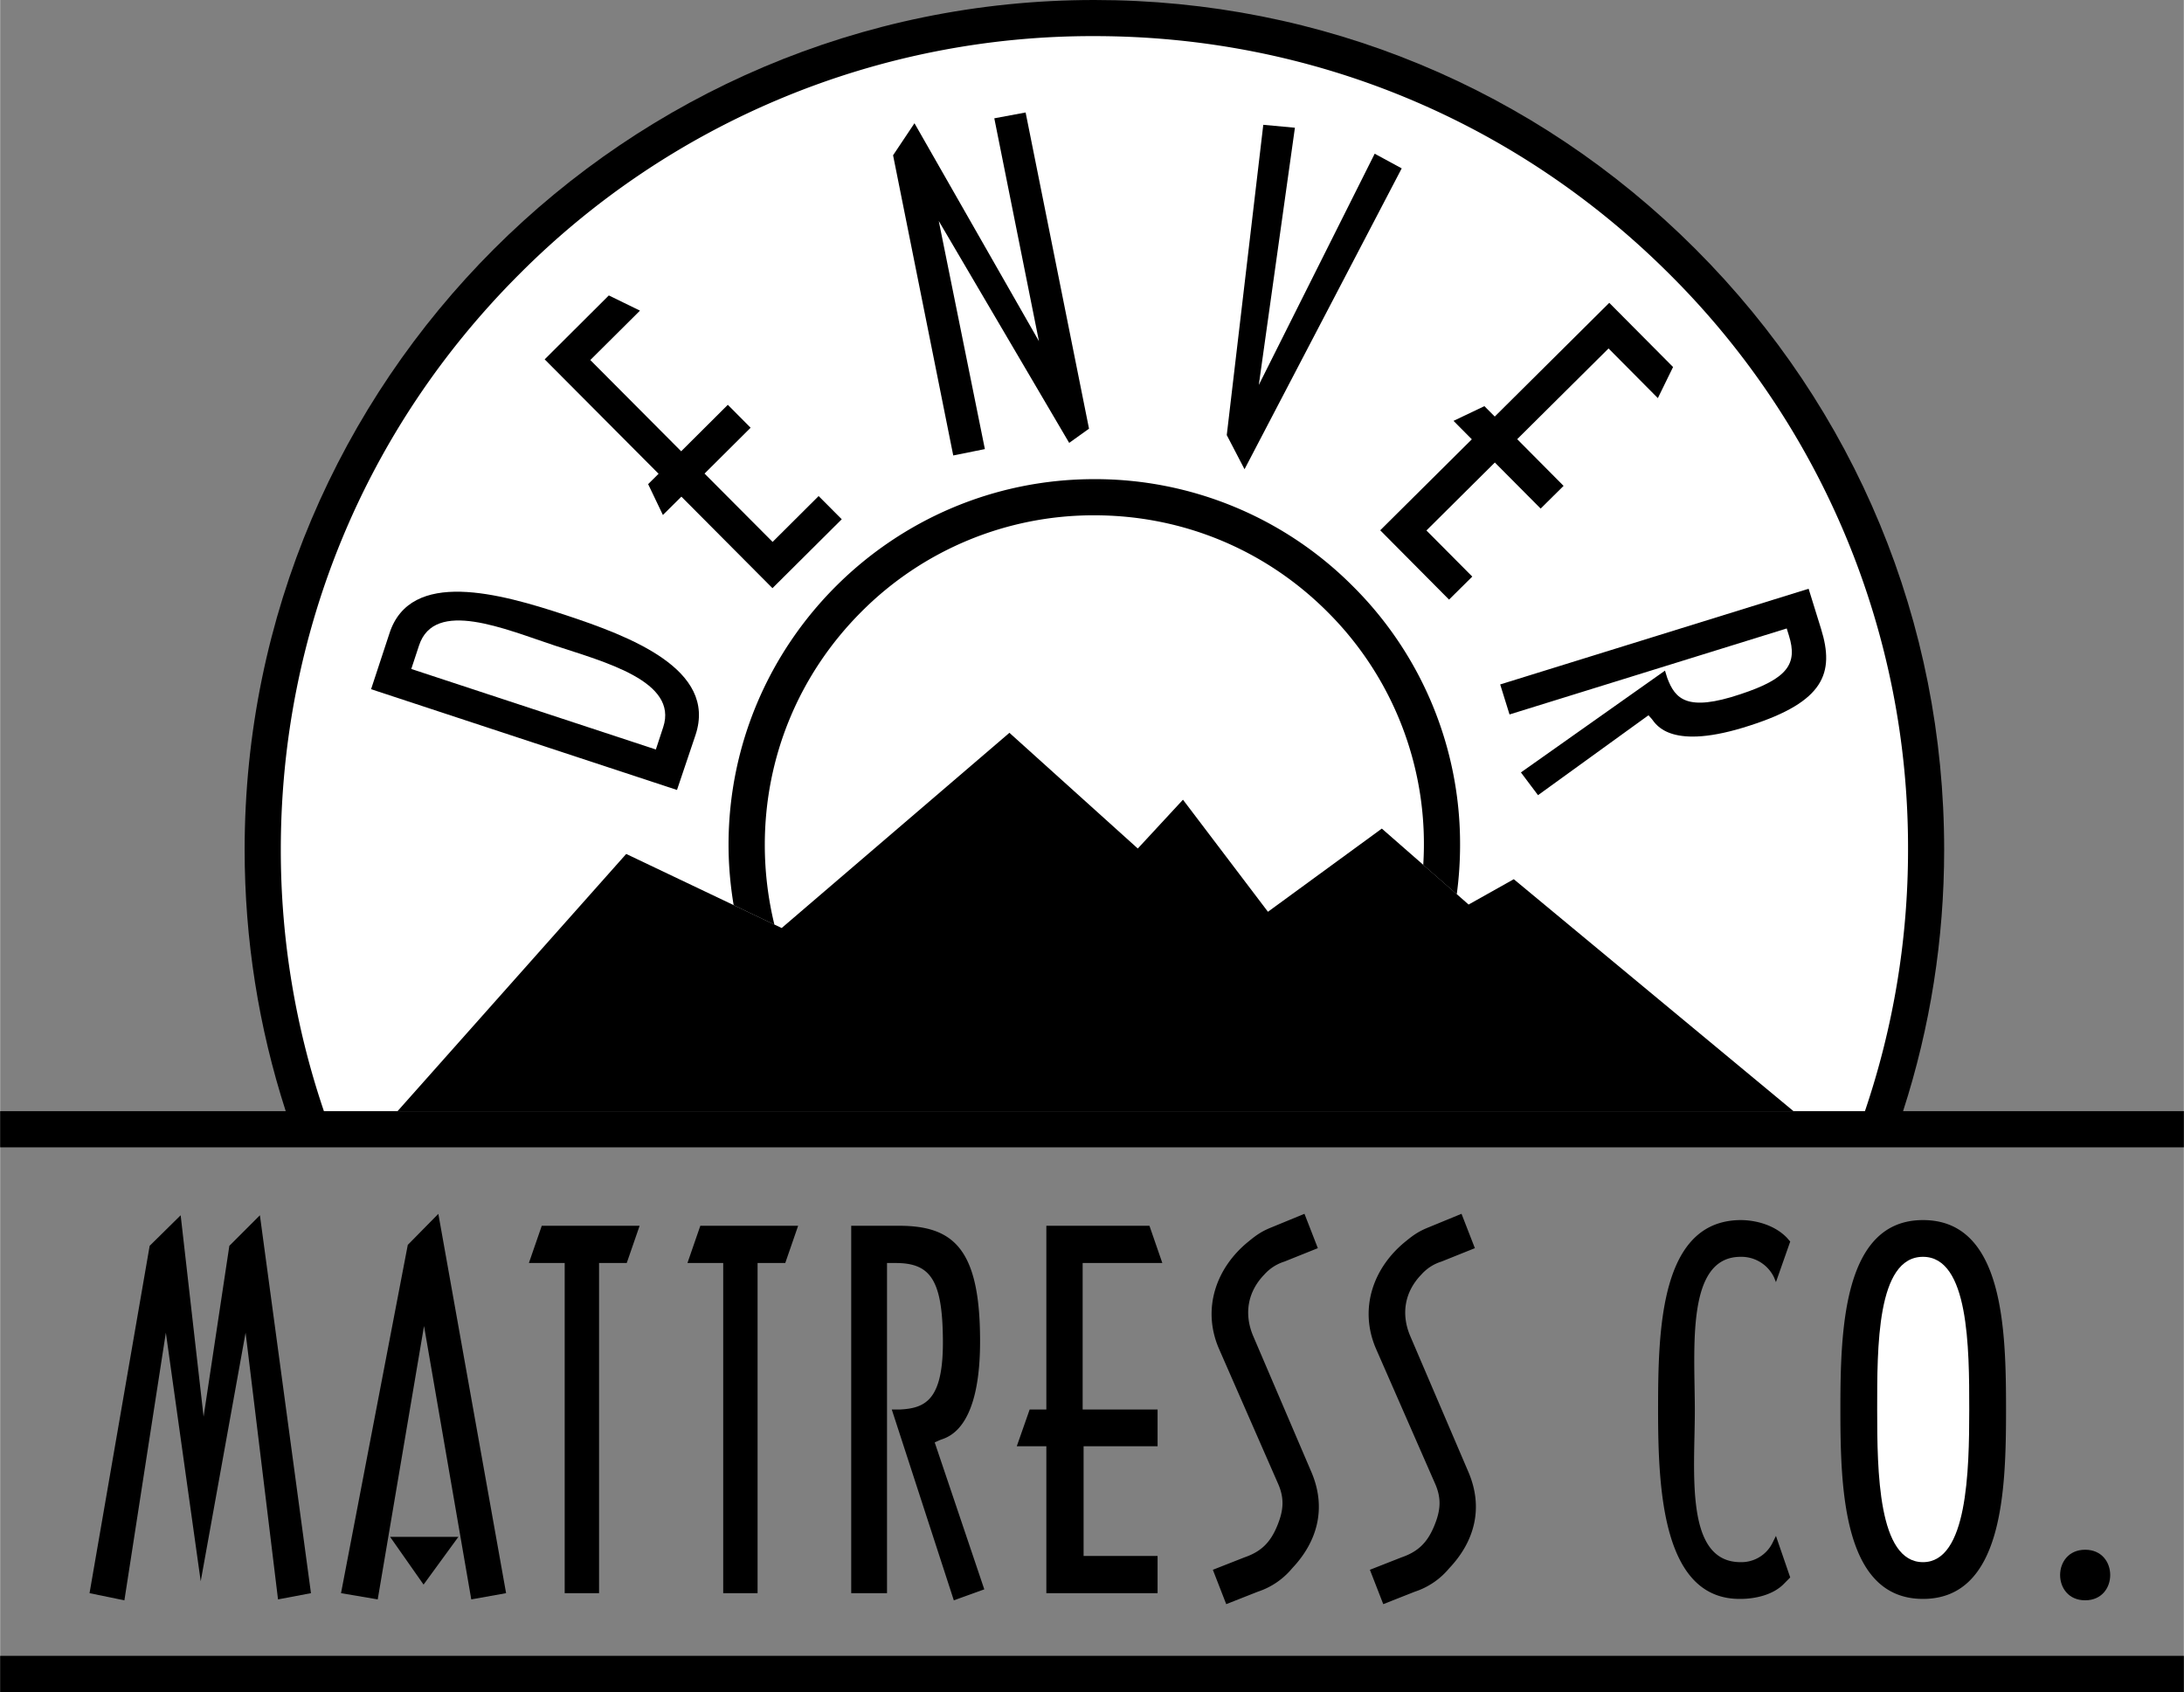
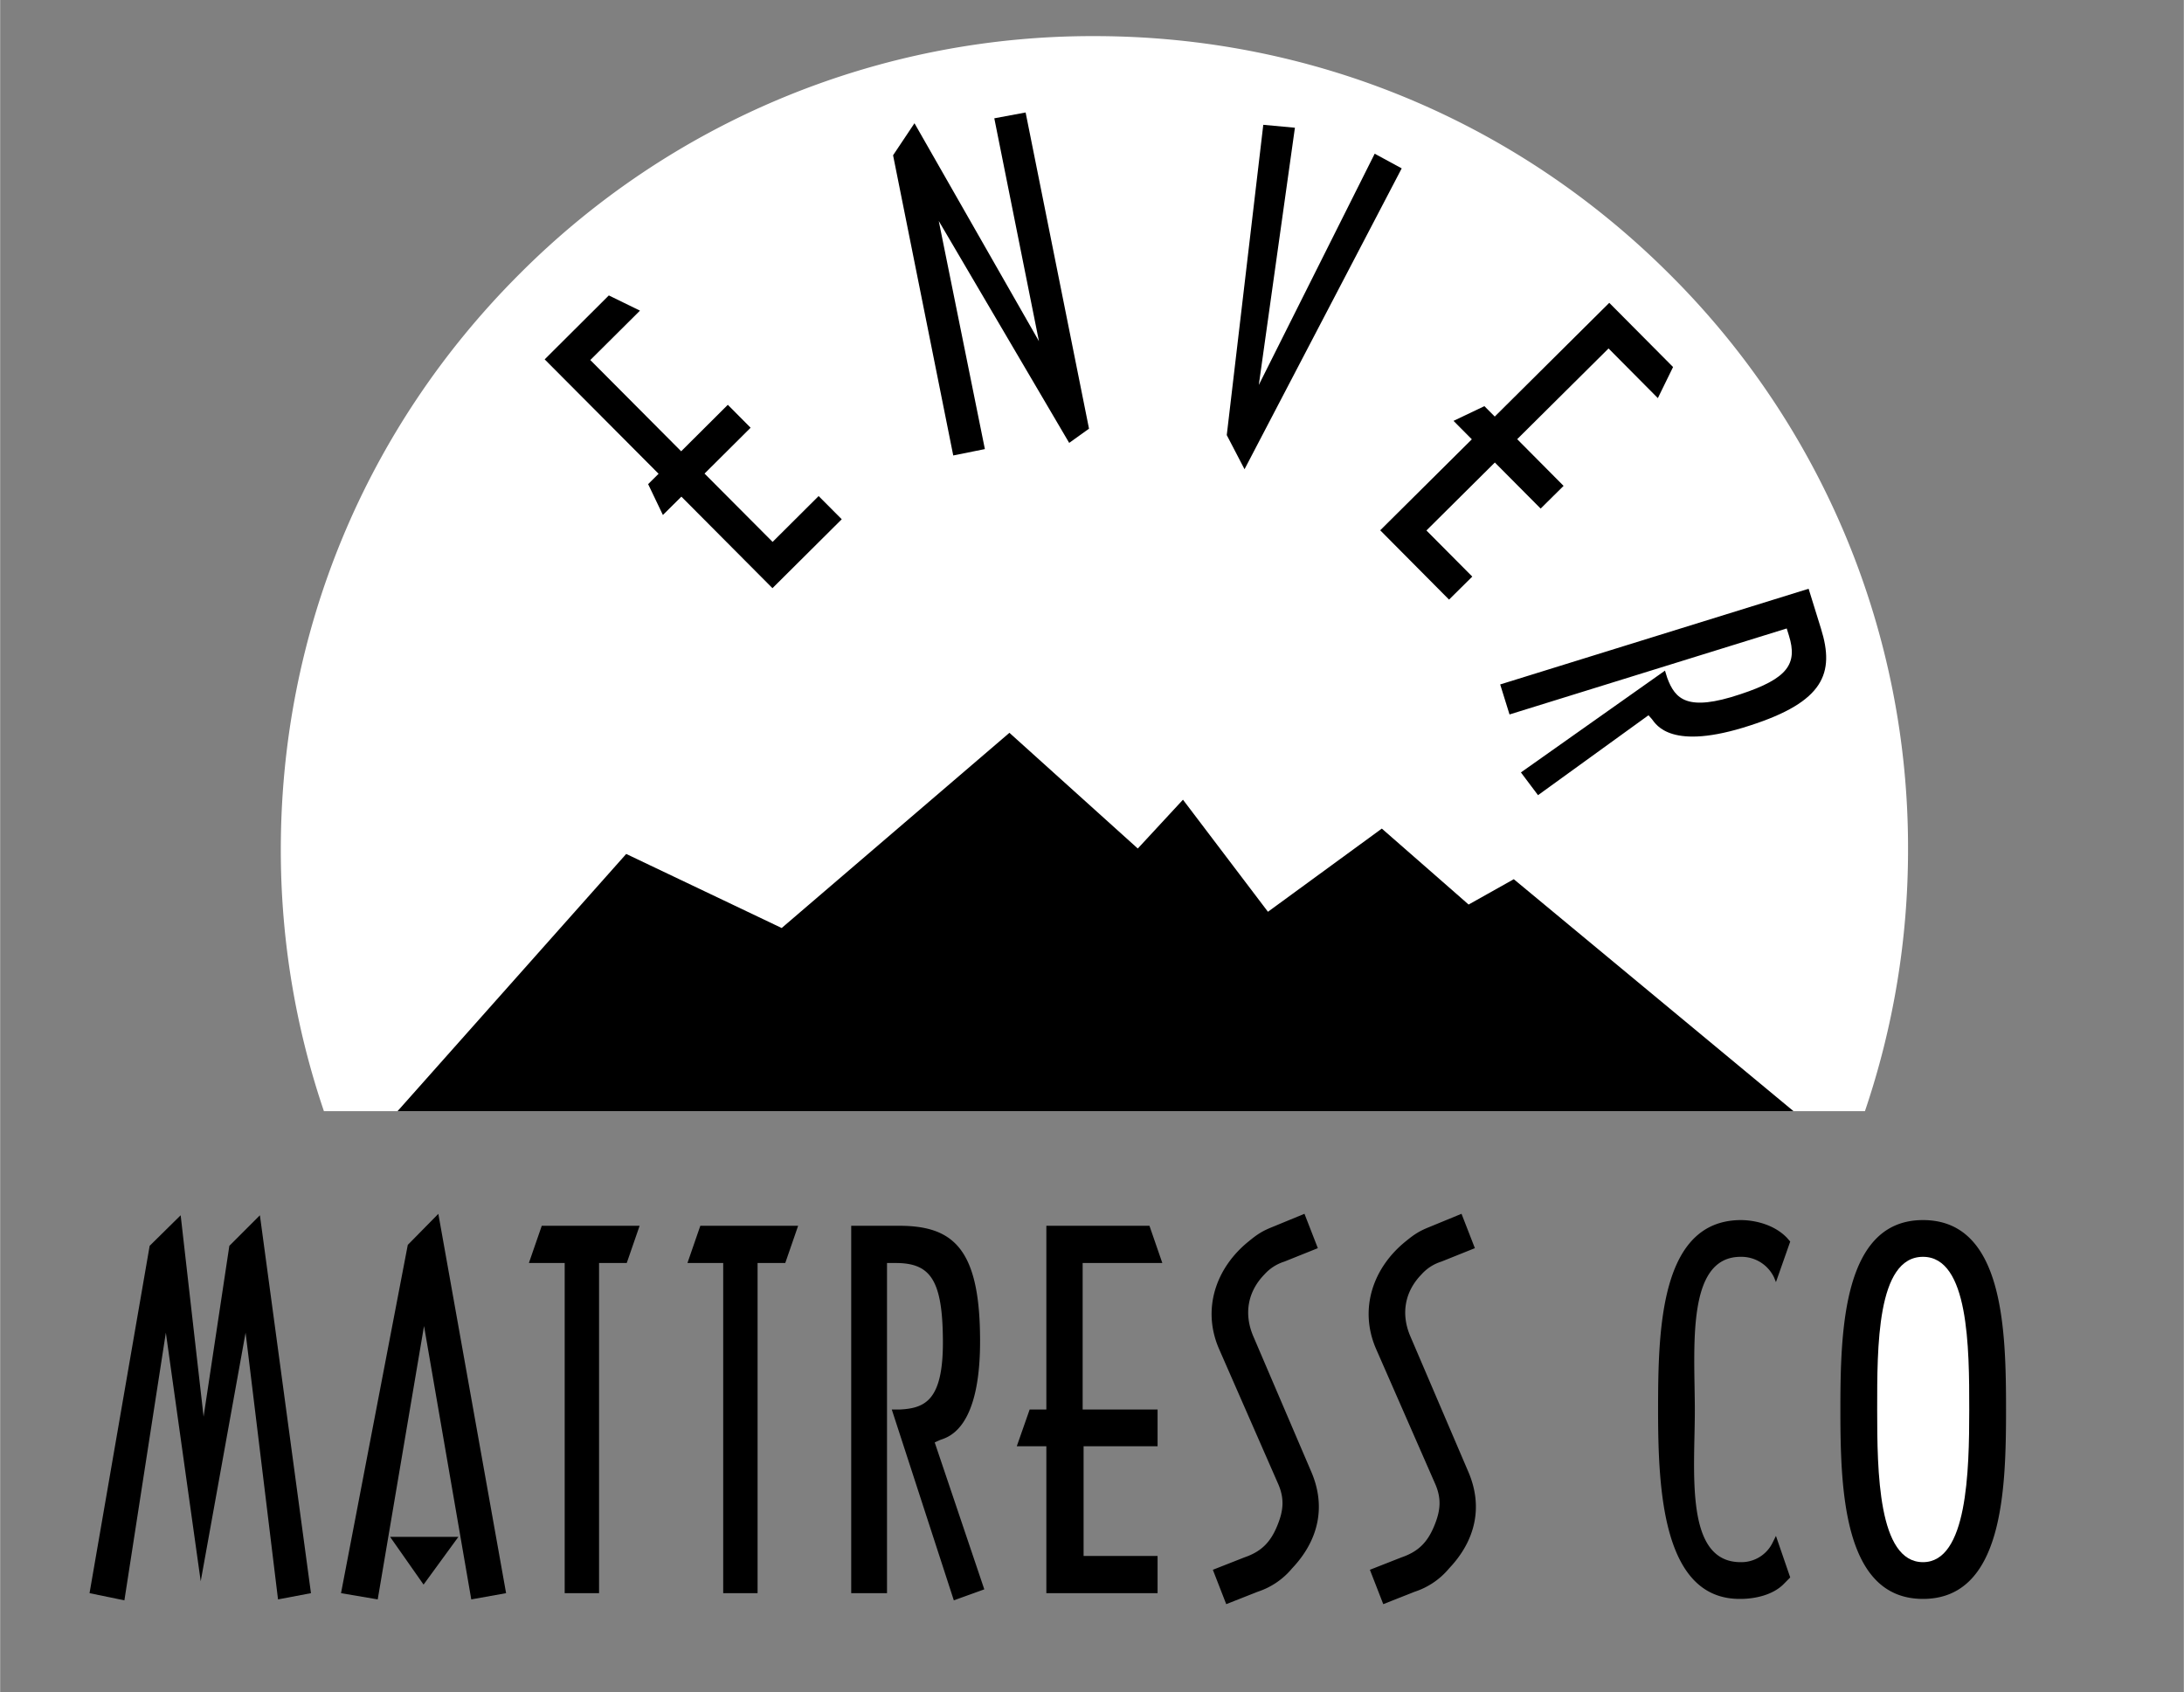
<svg xmlns="http://www.w3.org/2000/svg" width="2500" height="1937" viewBox="0 0 48.669 37.714">
  <rect x="0" y="0" width="48.669" height="37.714" fill="#808080" stroke="none" />
-   <path d="M46.47 34.543c.744 0 .744 1.127 0 1.127-.745.001-.745-1.127 0-1.127zM42.411 24.768c.607-1.877.916-3.834.916-5.829 0-5.059-1.97-9.815-5.547-13.392S29.447 0 24.388 0C13.945 0 5.449 8.496 5.449 18.939c0 1.995.31 3.952.916 5.829H0v.806h48.669v-.806h-6.258z" />
  <path d="M39.97 24.768H7.216a18.096 18.096 0 0 1-.961-5.829c0-4.844 1.886-9.397 5.311-12.823A18.017 18.017 0 0 1 24.388.805c4.844 0 9.397 1.886 12.823 5.311a18.015 18.015 0 0 1 5.311 12.823c0 1.999-.326 3.957-.961 5.829H39.97z" fill="#fff" />
  <path d="M42.521 18.939c0-4.844-1.886-9.397-5.311-12.823A18.017 18.017 0 0 0 24.387.805a18.017 18.017 0 0 0-12.822 5.311 18.015 18.015 0 0 0-5.311 12.823c0 1.999.326 3.957.961 5.829h1.641l5.097-5.734 2.397 1.143a8.167 8.167 0 0 1-.114-1.345c0-4.494 3.657-8.151 8.151-8.151 2.178 0 4.225.848 5.765 2.388a8.098 8.098 0 0 1 2.388 5.764c0 .368-.025.738-.074 1.101l.262.229 1.008-.564 6.234 5.171h1.591c.634-1.874.96-3.832.96-5.831z" fill="none" />
  <path d="M29.583 13.638a7.297 7.297 0 0 0-5.195-2.152 7.295 7.295 0 0 0-5.194 2.152 7.298 7.298 0 0 0-2.151 5.194c0 .602.073 1.2.217 1.778l.159.076 5.076-4.351 2.861 2.579 1.007-1.088 1.894 2.498 2.538-1.854.925.809a7.308 7.308 0 0 0-2.137-5.641z" fill="none" />
-   <path d="M0 36.908h48.669v.806H0zM17.042 18.832c0-1.962.765-3.807 2.151-5.194a7.296 7.296 0 0 1 5.194-2.152c1.963 0 3.808.764 5.195 2.152a7.298 7.298 0 0 1 2.135 5.641l.747.654c.049-.362.074-.732.074-1.101a8.098 8.098 0 0 0-2.388-5.764 8.099 8.099 0 0 0-5.765-2.388c-4.494 0-8.151 3.657-8.151 8.151 0 .452.04.901.114 1.345l.908.433a7.508 7.508 0 0 1-.214-1.777z" />
  <path d="M33.735 19.597l-1.007.565-.262-.23-.747-.654-.925-.809-2.538 1.854-1.894-2.498-1.007 1.088-2.861-2.579-5.076 4.351-.159-.076-.908-.433-2.398-1.142-5.097 5.734H39.97zM6.193 35.65l-.723-5.945-1 5.541-.777-5.541-.924 5.966-.777-.16 1.34-7.742.691-.681.511 4.489.574-3.808.681-.681 1.138 8.423zM10.5 35.65l-1.053-6.094-1.032 6.094-.818-.139 1.488-7.763.681-.692 1.51 8.455z" />
  <path d="M9.437 35.32l-.746-1.064h1.522zM13.965 28.152h-.617v7.359h-.766v-7.359h-.798l.287-.83h2.181zM17.498 28.152h-.617v7.359h-.766v-7.359h-.797l.287-.83h2.18zM21.255 35.671l-1.383-4.254h.191c.575-.032.979-.223.947-1.649-.021-1.276-.309-1.616-1.053-1.616h-.191v7.359h-.798v-8.189h1.063c1.181 0 1.786.479 1.808 2.446.032 2.106-.723 2.266-.894 2.33l-.116.053 1.105 3.275-.679.245zM24.126 28.152v3.265h1.67v.819h-1.649v2.446h1.649v.829h-2.479v-3.275h-.659l.287-.819h.372v-4.095h2.298l.287.83zM28.623 28.12a1 1 0 0 0-.446.287c-.372.383-.457.872-.255 1.361l1.297 3.031c.341.787.16 1.542-.425 2.159a1.672 1.672 0 0 1-.766.521l-.702.277-.298-.766.702-.276c.372-.127.574-.33.723-.681.149-.351.181-.627.021-.979l-1.309-2.989c-.383-.883-.074-1.808.671-2.403.181-.149.297-.224.51-.309l.724-.298.298.766-.745.299zM32.123 28.12a.989.989 0 0 0-.446.287c-.372.383-.457.872-.255 1.361l1.297 3.031c.341.787.16 1.542-.425 2.159a1.67 1.67 0 0 1-.767.521l-.701.277-.298-.766.702-.276c.372-.127.574-.33.723-.681.149-.351.181-.627.021-.979l-1.309-2.989c-.383-.883-.074-1.808.67-2.403.182-.149.298-.224.511-.309l.724-.298.298.766-.745.299zM39.759 35.299c-.255.266-.681.34-.968.34-1.733.021-1.84-2.414-1.84-4.201 0-1.797.042-4.232 1.84-4.243.309 0 .744.096 1.031.394l.074.085-.318.904-.043-.106a.806.806 0 0 0-.744-.458c-1.224 0-1.021 2.042-1.021 3.424 0 1.372-.233 3.382 1.021 3.382a.775.775 0 0 0 .713-.436l.074-.149.318.925-.137.139zM42.855 35.639c-1.776 0-1.841-2.436-1.841-4.222s.064-4.222 1.841-4.222c1.797 0 1.851 2.436 1.851 4.222s-.064 4.222-1.851 4.222z" />
  <path d="M42.855 28.014c-1.032 0-1.021 2.021-1.021 3.403 0 1.382.021 3.403 1.021 3.403.988 0 1.031-2.021 1.031-3.403.001-1.383-.01-3.403-1.031-3.403z" fill="#fff" />
-   <path d="M15.5 16.377l-.415 1.231-6.818-2.246.409-1.243c.468-1.45 2.468-.89 3.915-.413 1.456.481 3.388 1.215 2.909 2.671z" />
  <path d="M9.336 14.387l-.173.524 5.451 1.795.164-.498c.336-1.021-1.294-1.449-2.412-1.817-1.11-.366-2.685-1.052-3.03-.004z" fill="#fff" />
  <path d="M13.153 8.025l2.025 2.034 1.04-1.036.508.511-1.027 1.022 1.517 1.523 1.026-1.022.515.517-1.544 1.536-2.03-2.04-.412.409-.329-.688.233-.231-2.539-2.55 1.43-1.425.694.339zM23.826 9.872l-2.907-4.947 1.028 5.085-.705.142-1.341-6.691.477-.714 2.774 4.858-.995-4.968.698-.13 1.413 7.048zM27.734 10.459l-.396-.761.814-6.916.705.065-.805 5.734 2.583-5.155.602.327zM35.847 7.767l-2.036 2.022 1.034 1.041-.511.506-1.021-1.027-1.525 1.515 1.022 1.028-.518.513-1.534-1.545L32.8 9.792l-.408-.411.688-.328.231.232 2.552-2.535 1.422 1.431-.339.693zM33.894 17.217l3.211-2.269.05.161c.176.474.442.763 1.63.365 1.065-.351 1.276-.681 1.083-1.305l-.05-.161-6.178 1.917-.208-.669 6.874-2.133.277.893c.308.991.063 1.625-1.583 2.155-1.759.575-2.09-.017-2.188-.144l-.075-.084-2.462 1.781-.381-.507z" />
</svg>